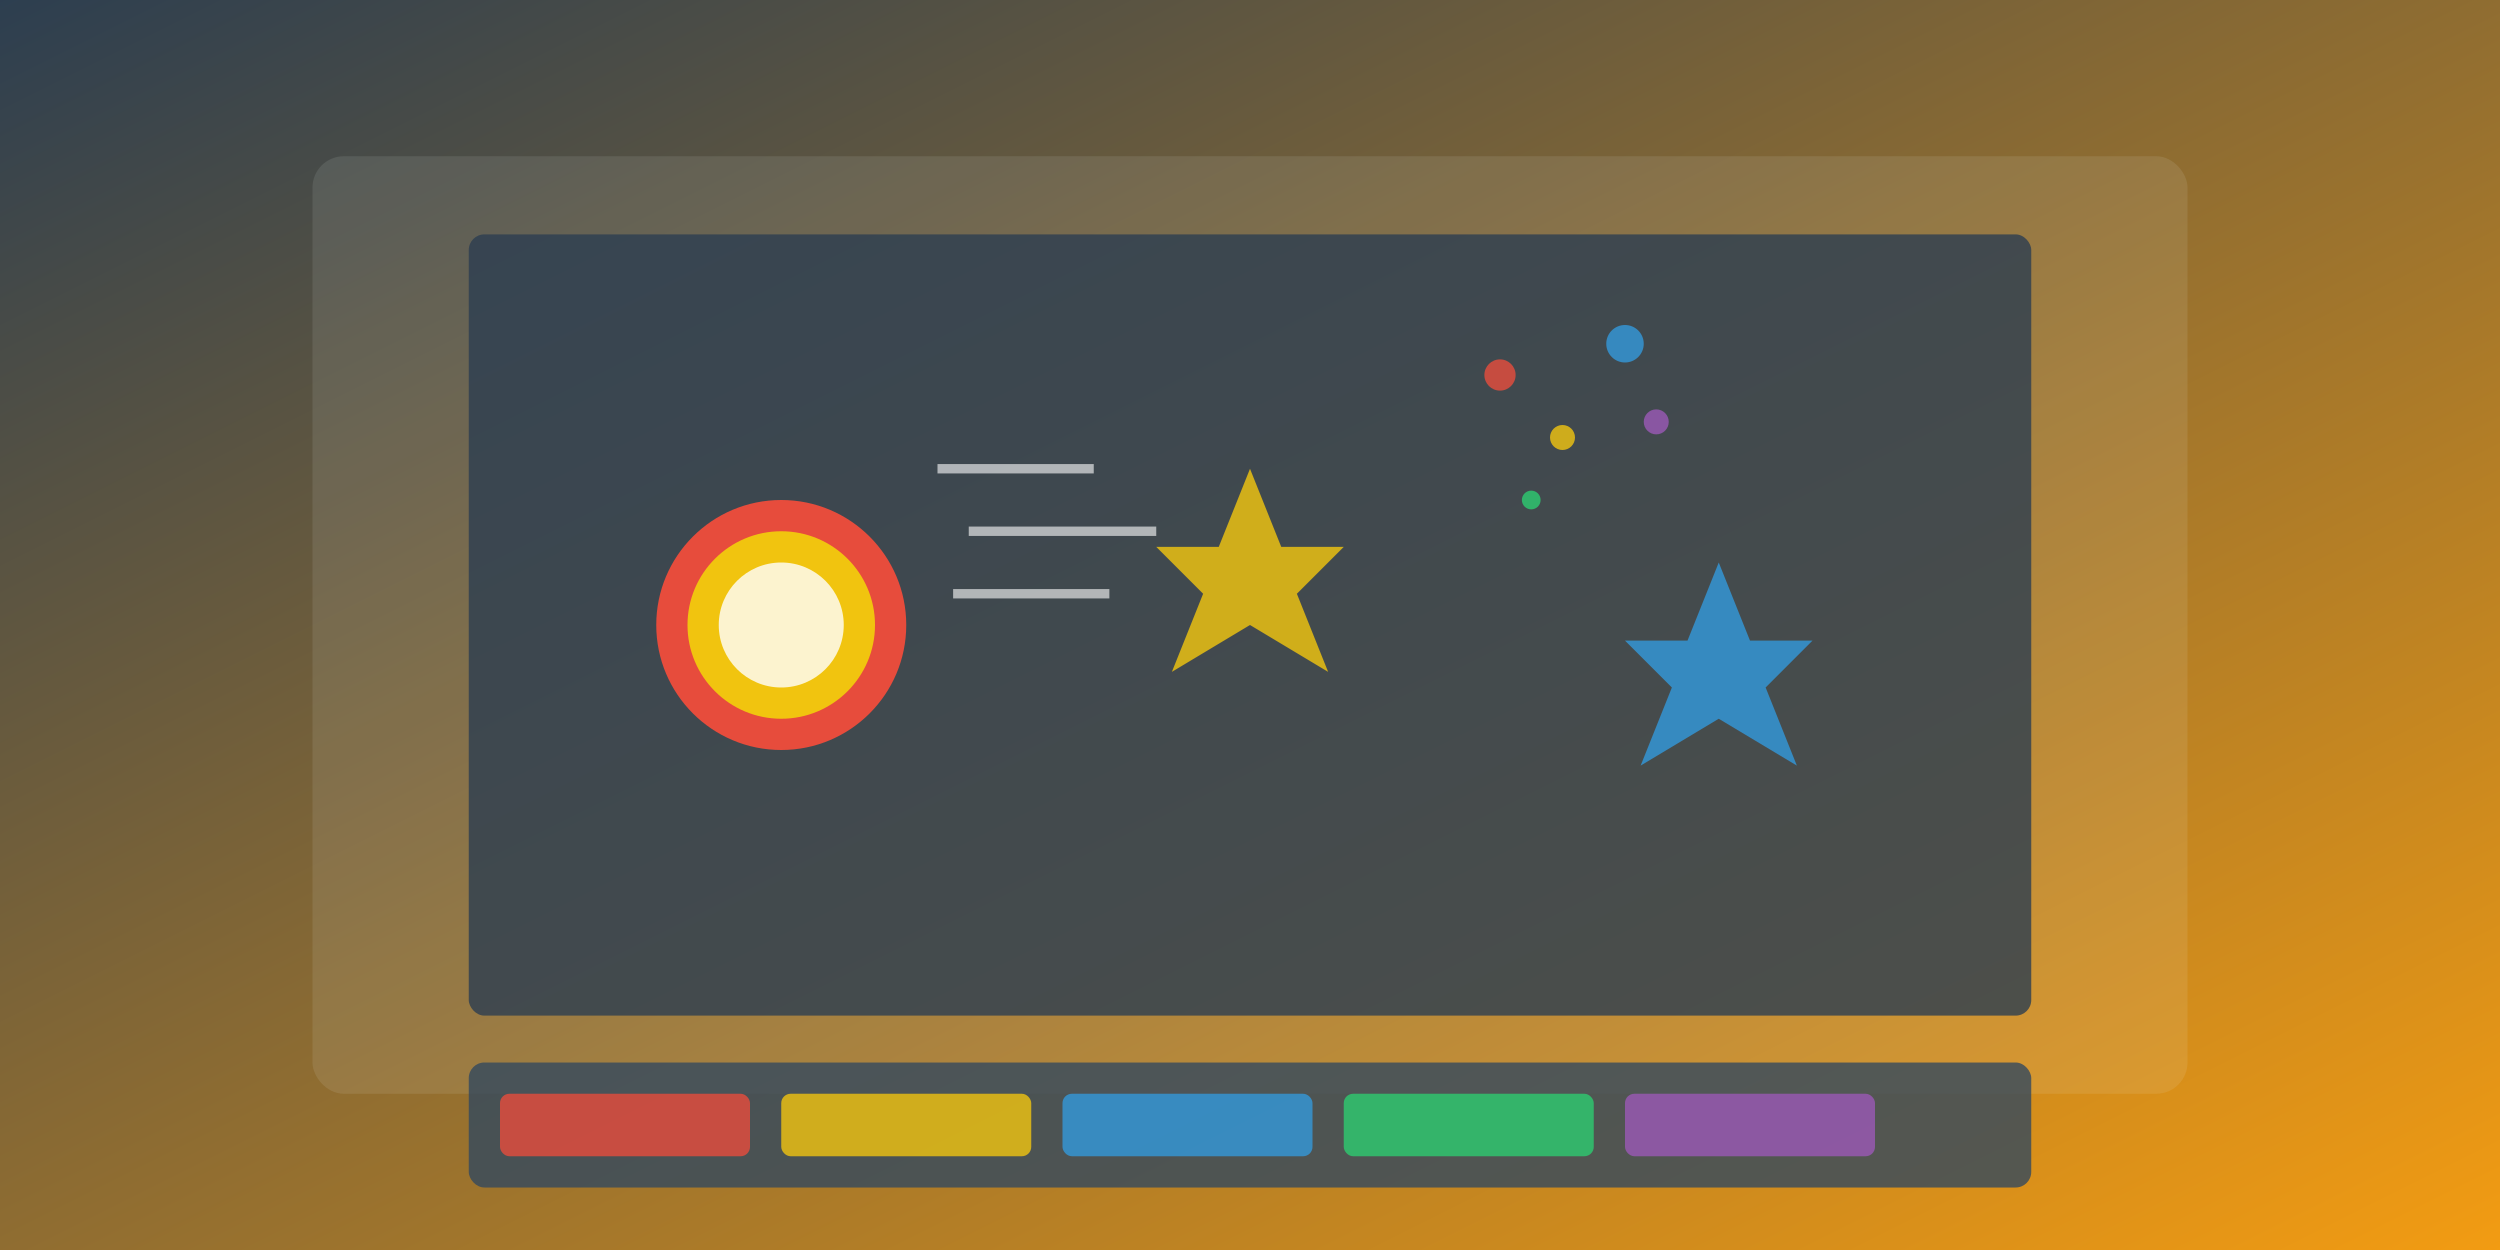
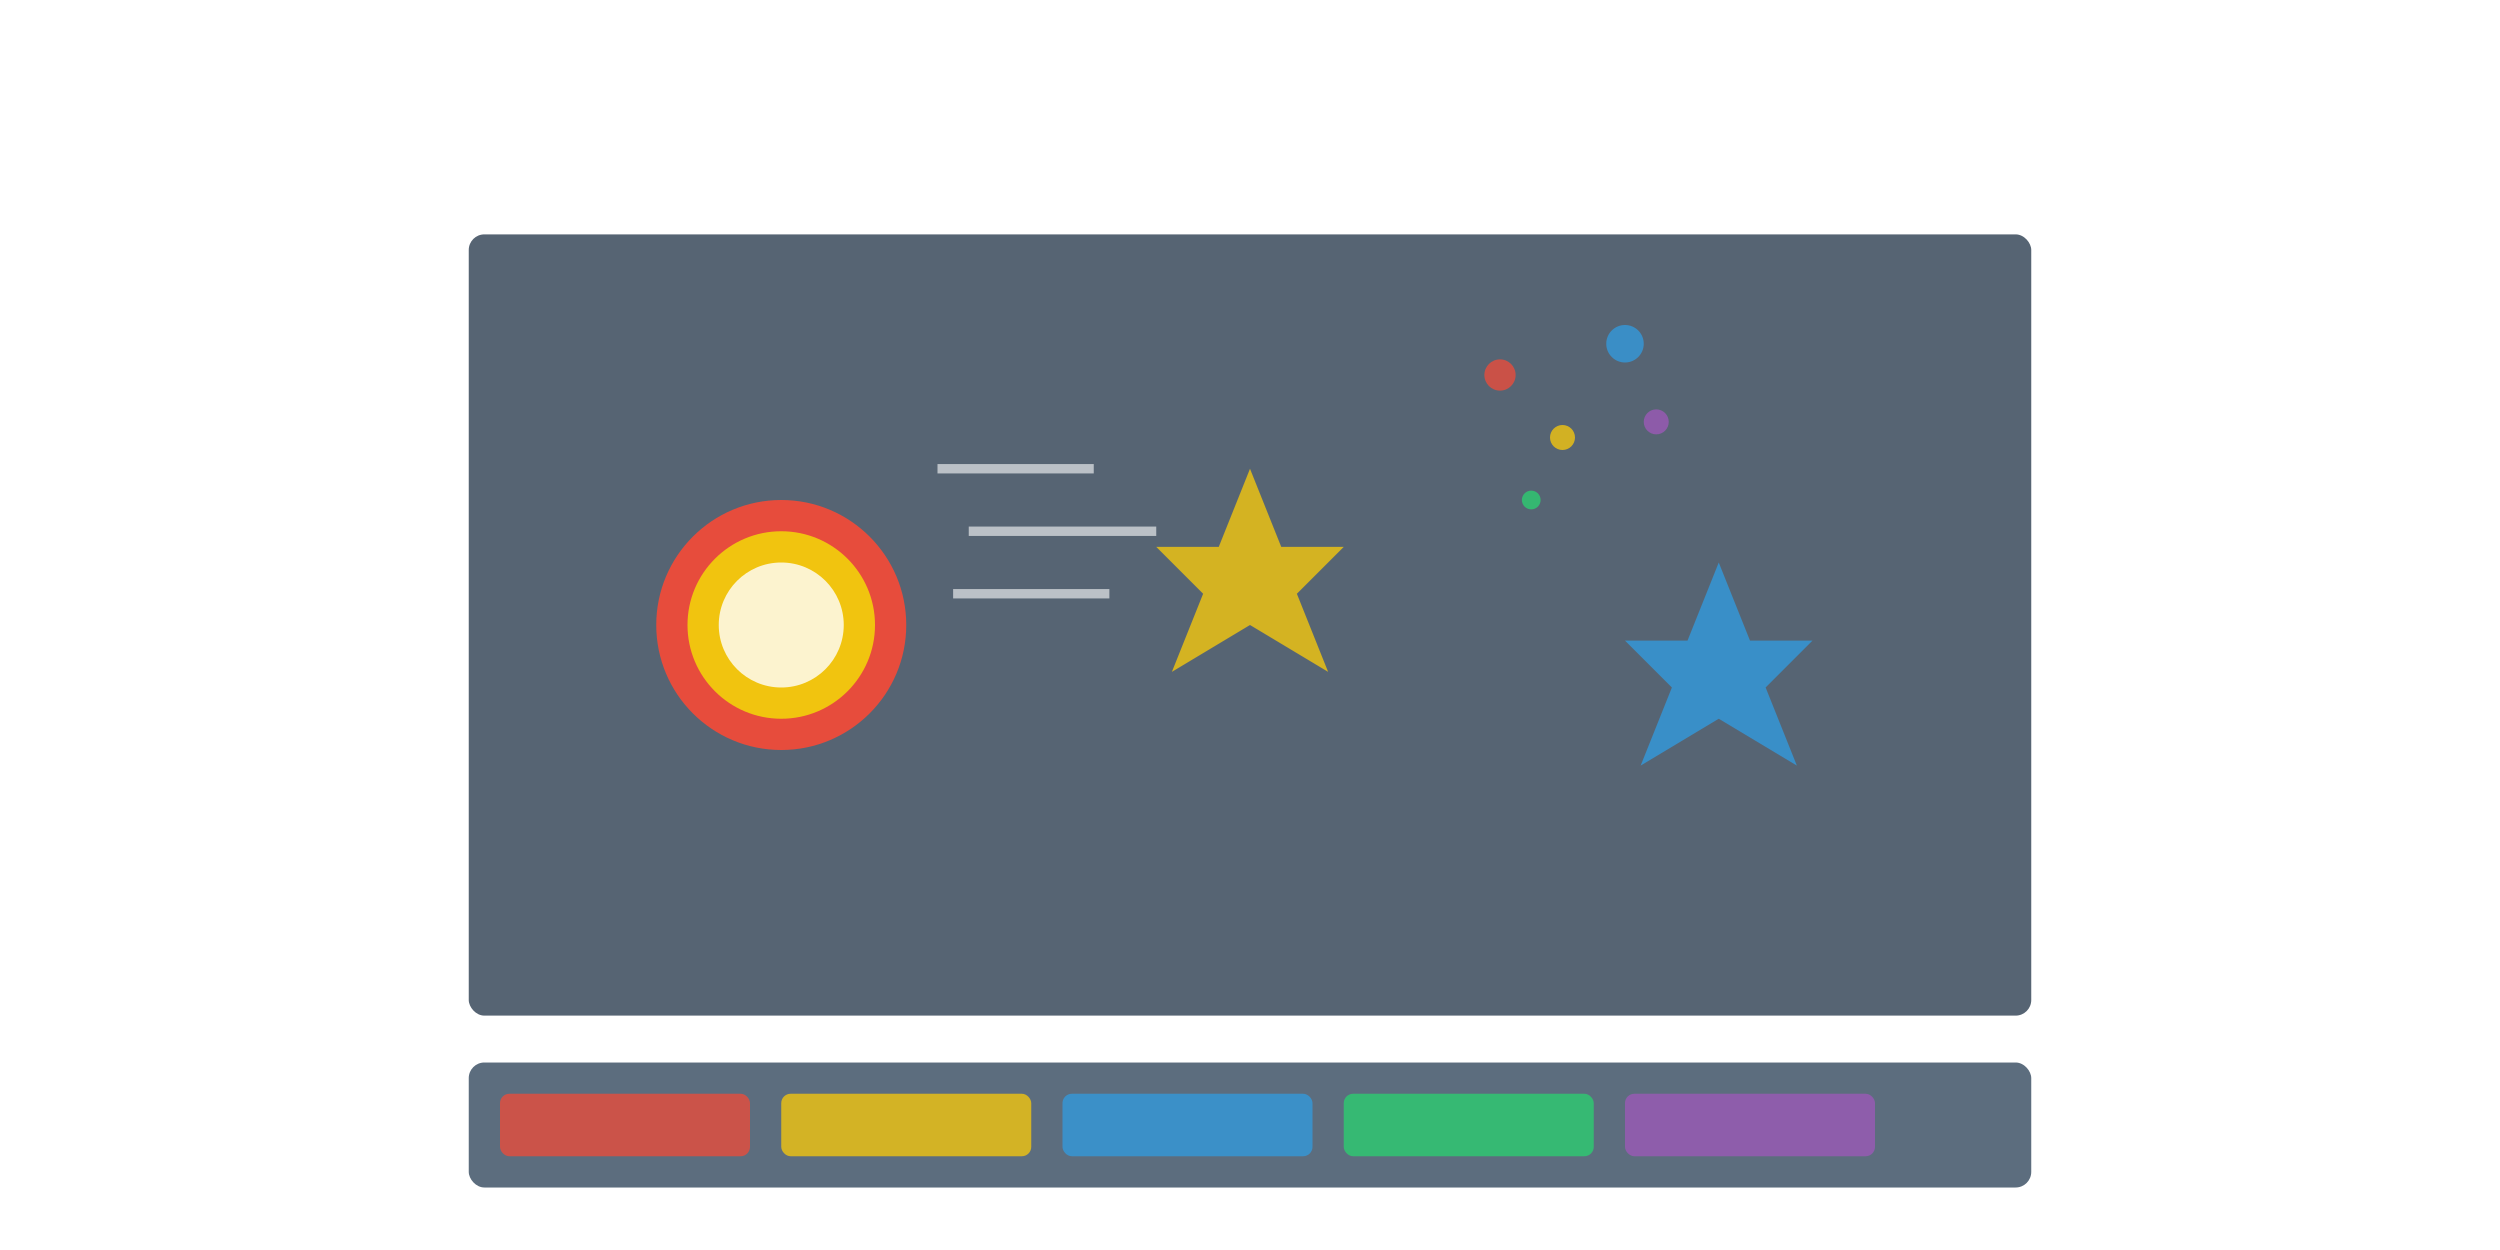
<svg xmlns="http://www.w3.org/2000/svg" viewBox="0 0 800 400" width="800" height="400">
  <defs>
    <linearGradient id="bg-gradient" x1="0%" y1="0%" x2="100%" y2="100%">
      <stop offset="0%" stop-color="#2c3e50" />
      <stop offset="100%" stop-color="#f39c12" />
    </linearGradient>
    <filter id="glow" x="-20%" y="-20%" width="140%" height="140%">
      <feGaussianBlur stdDeviation="8" result="blur" />
      <feComposite in="SourceGraphic" in2="blur" operator="over" />
    </filter>
  </defs>
-   <rect width="800" height="400" fill="url(#bg-gradient)" />
-   <rect x="100" y="50" width="600" height="300" fill="#ecf0f1" opacity="0.1" rx="10" />
  <rect x="150" y="75" width="500" height="250" fill="#2c3e50" opacity="0.8" rx="5" />
  <circle cx="250" cy="200" r="40" fill="#e74c3c" filter="url(#glow)" />
  <circle cx="250" cy="200" r="30" fill="#f1c40f" />
  <circle cx="250" cy="200" r="20" fill="#ffffff" opacity="0.8" />
  <path d="M400,150 L410,175 L430,175 L415,190 L425,215 L400,200 L375,215 L385,190 L370,175 L390,175 Z" fill="#f1c40f" filter="url(#glow)" opacity="0.9" />
  <path d="M550,180 L560,205 L580,205 L565,220 L575,245 L550,230 L525,245 L535,220 L520,205 L540,205 Z" fill="#3498db" filter="url(#glow)" opacity="0.9" />
  <line x1="300" y1="150" x2="350" y2="150" stroke="#ffffff" stroke-width="3" opacity="0.6" />
  <line x1="310" y1="170" x2="370" y2="170" stroke="#ffffff" stroke-width="3" opacity="0.6" />
  <line x1="305" y1="190" x2="355" y2="190" stroke="#ffffff" stroke-width="3" opacity="0.6" />
  <circle cx="480" cy="120" r="5" fill="#e74c3c" opacity="0.8" />
  <circle cx="500" cy="140" r="4" fill="#f1c40f" opacity="0.8" />
  <circle cx="520" cy="110" r="6" fill="#3498db" opacity="0.8" />
  <circle cx="490" cy="160" r="3" fill="#2ecc71" opacity="0.8" />
  <circle cx="530" cy="135" r="4" fill="#9b59b6" opacity="0.8" />
  <rect x="150" y="340" width="500" height="40" fill="#34495e" opacity="0.8" rx="5" />
  <rect x="160" y="350" width="80" height="20" fill="#e74c3c" opacity="0.8" rx="3" />
  <rect x="250" y="350" width="80" height="20" fill="#f1c40f" opacity="0.8" rx="3" />
  <rect x="340" y="350" width="80" height="20" fill="#3498db" opacity="0.8" rx="3" />
  <rect x="430" y="350" width="80" height="20" fill="#2ecc71" opacity="0.8" rx="3" />
  <rect x="520" y="350" width="80" height="20" fill="#9b59b6" opacity="0.8" rx="3" />
</svg>